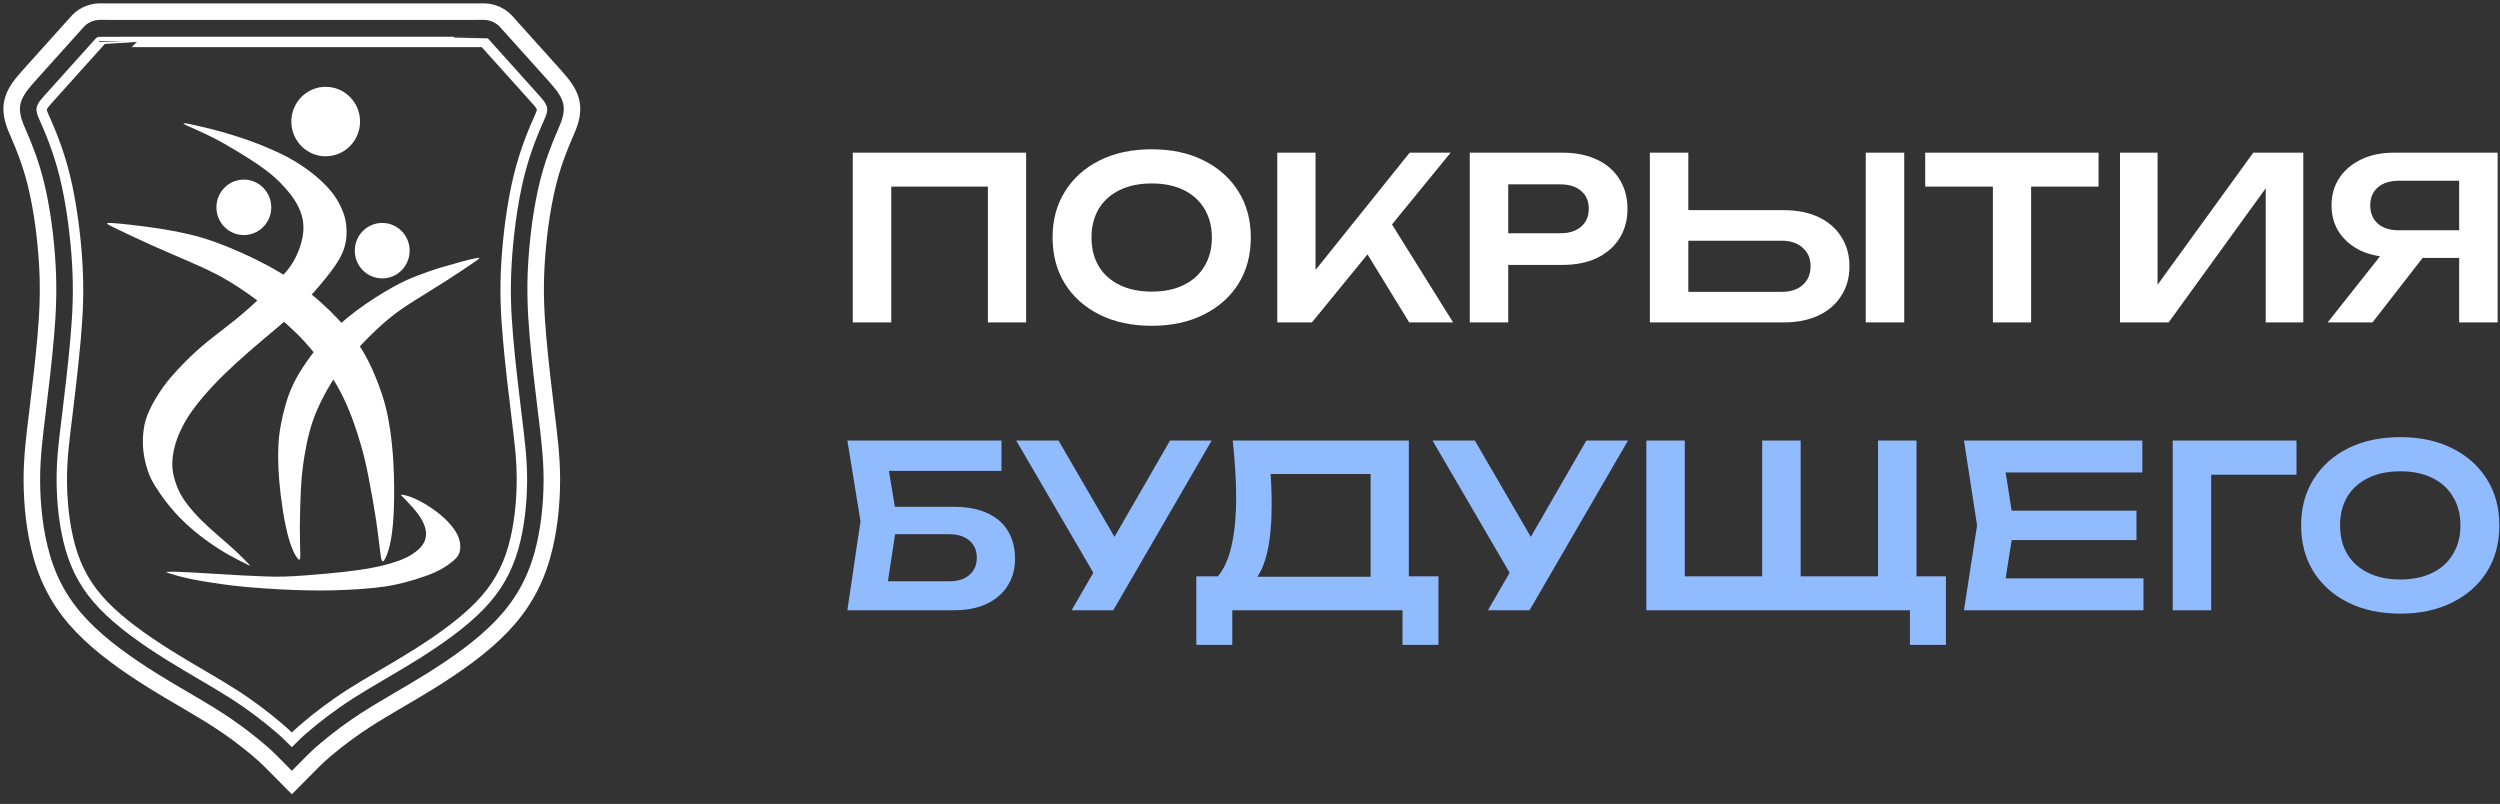
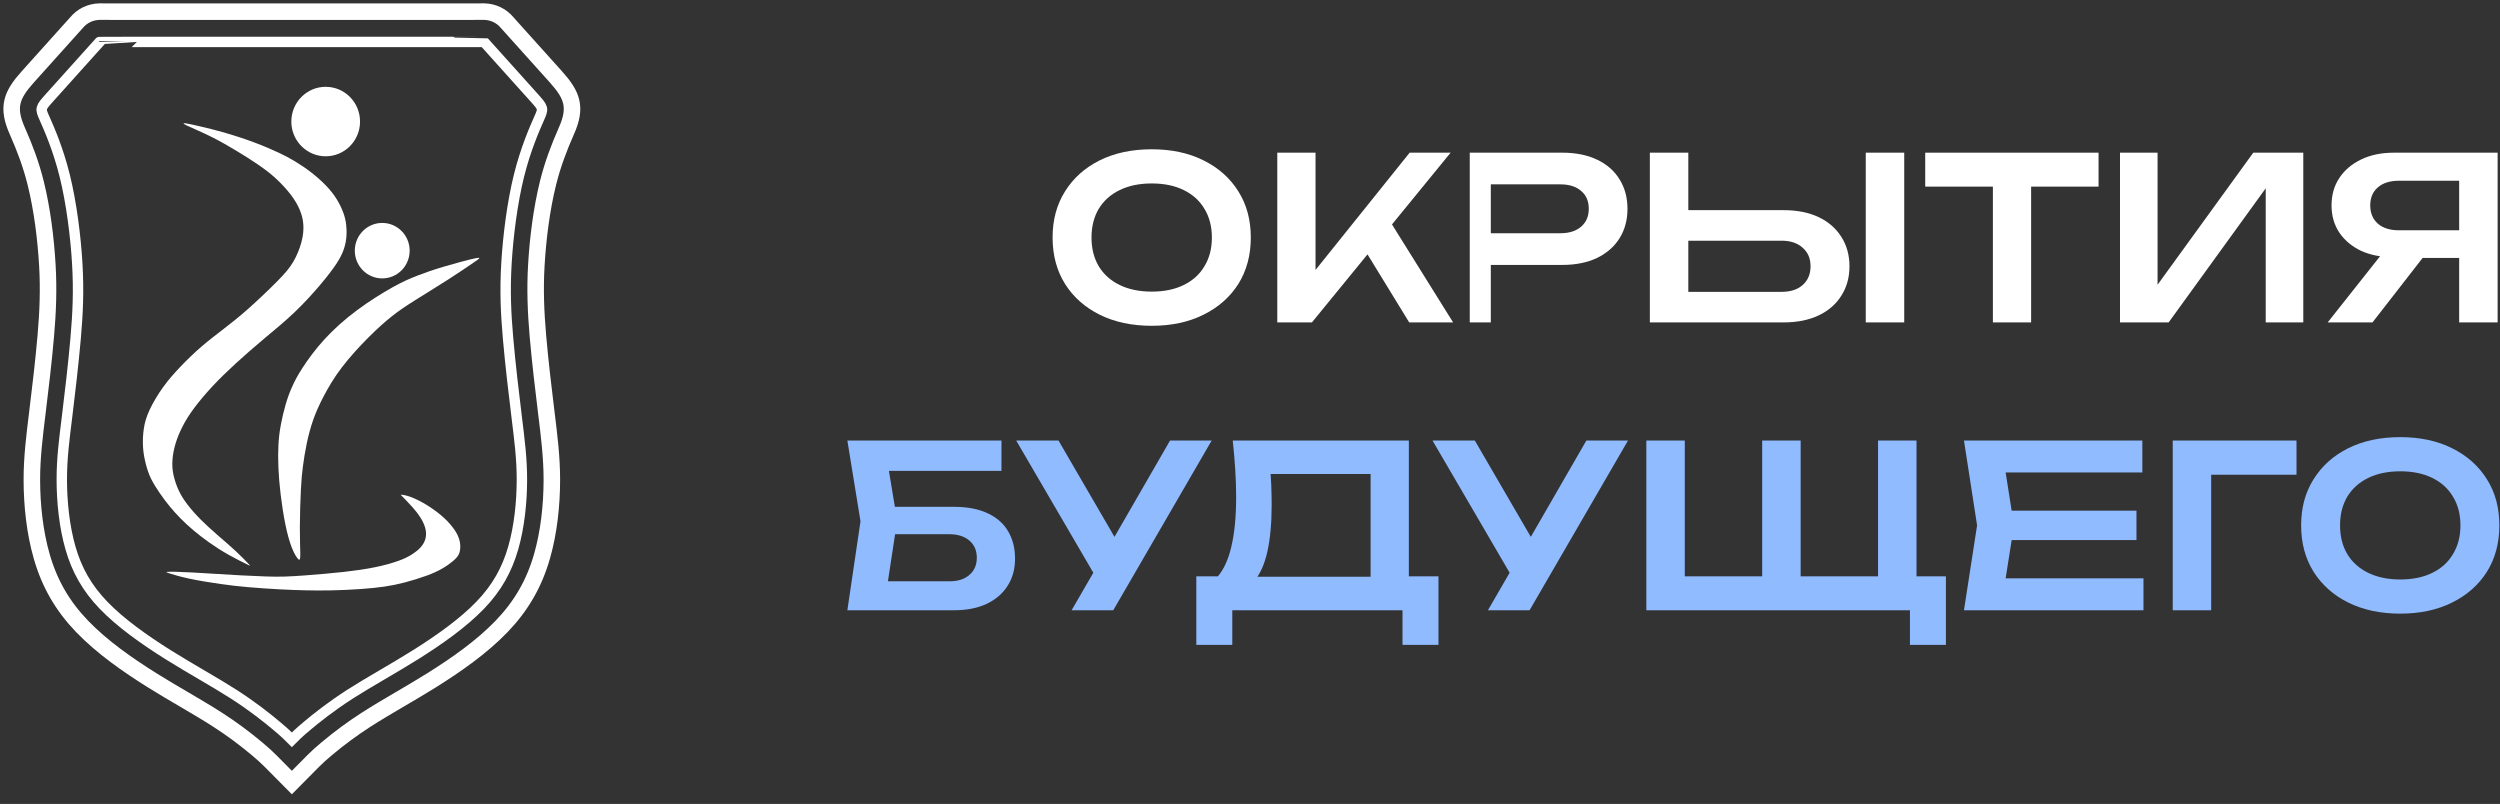
<svg xmlns="http://www.w3.org/2000/svg" width="227" height="73" viewBox="0 0 227 73" fill="none">
  <rect x="0" y="0" width="227" height="73" fill="#333333" stroke="none" />
  <path d="M29.573 14.191C31.296 14.191 32.692 12.779 32.692 11.037C32.692 9.295 31.296 7.883 29.573 7.883C27.85 7.883 26.453 9.295 26.453 11.037C26.453 12.779 27.85 14.191 29.573 14.191Z" fill="white" />
  <path d="M34.706 25.279C36.082 25.279 37.197 24.151 37.197 22.76C37.197 21.37 36.082 20.242 34.706 20.242C33.331 20.242 32.216 21.37 32.216 22.76C32.216 24.151 33.331 25.279 34.706 25.279Z" fill="white" />
-   <path d="M22.141 21.344C23.516 21.344 24.631 20.216 24.631 18.826C24.631 17.435 23.516 16.308 22.141 16.308C20.765 16.308 19.65 17.435 19.65 18.826C19.65 20.216 20.765 21.344 22.141 21.344Z" fill="white" />
  <path fill-rule="evenodd" clip-rule="evenodd" d="M46.055 2.059C46.326 2.361 46.597 2.662 46.868 2.964C48.07 4.302 49.272 5.639 50.474 6.977C51.969 8.641 52.38 9.742 51.434 11.877C50.742 13.438 50.171 14.964 49.758 16.631C49.17 19.009 48.842 21.645 48.699 24.092C48.572 26.268 48.653 28.334 48.842 30.502C49.047 32.84 49.323 35.177 49.61 37.507C49.862 39.55 50.111 41.527 50.108 43.591C50.104 45.879 49.843 48.336 49.208 50.537C48.496 53.004 47.319 55.036 45.54 56.882C43.72 58.771 41.413 60.374 39.197 61.764C37.229 62.999 35.177 64.107 33.226 65.36C31.976 66.164 30.782 67.05 29.642 68.006C29.212 68.366 28.815 68.719 28.421 69.116L26.5 71.055L24.579 69.116C24.186 68.719 23.788 68.366 23.359 68.006C22.219 67.05 21.025 66.164 19.775 65.36C17.824 64.107 15.771 62.999 13.803 61.764C11.588 60.374 9.281 58.771 7.461 56.882C5.681 55.036 4.505 53.004 3.793 50.537C3.158 48.336 2.897 45.879 2.893 43.591C2.889 41.527 3.139 39.55 3.39 37.507C3.677 35.177 3.954 32.84 4.158 30.502C4.348 28.334 4.429 26.268 4.301 24.092C4.158 21.645 3.831 19.009 3.242 16.631C2.83 14.964 2.258 13.438 1.566 11.877C0.62 9.743 1.031 8.641 2.527 6.977C3.728 5.639 4.931 4.302 6.132 2.964C6.403 2.663 6.674 2.363 6.944 2.061C7.445 1.45 8.206 1.066 9.057 1.055C9.178 1.054 9.299 1.055 9.42 1.056C10.265 1.059 11.11 1.06 11.955 1.06C16.803 1.06 21.652 1.06 26.5 1.06C31.349 1.06 36.197 1.06 41.046 1.06C41.891 1.06 42.736 1.059 43.581 1.056C43.702 1.055 43.823 1.054 43.944 1.055C44.794 1.066 45.554 1.449 46.055 2.059Z" stroke="white" stroke-width="1.5" stroke-miterlimit="22.926" />
  <path fill-rule="evenodd" clip-rule="evenodd" d="M26.5 3.808C32.318 3.808 38.136 3.808 41.045 3.808C43.954 3.808 43.955 3.809 43.955 3.809C43.955 3.809 43.955 3.809 44.856 4.812C45.757 5.815 47.56 7.822 48.462 8.825C49.363 9.828 49.363 9.828 48.953 10.753C48.544 11.678 47.724 13.527 47.121 15.963C46.519 18.399 46.132 21.422 45.986 23.929C45.839 26.436 45.932 28.427 46.134 30.744C46.337 33.06 46.649 35.703 46.913 37.846C47.176 39.989 47.392 41.631 47.389 43.586C47.386 45.541 47.163 47.809 46.598 49.767C46.033 51.725 45.125 53.375 43.593 54.964C42.061 56.554 39.905 58.085 37.764 59.429C35.622 60.773 33.494 61.931 31.768 63.04C30.042 64.15 28.717 65.21 27.906 65.891C27.095 66.571 26.797 66.871 26.5 67.171C26.203 66.871 25.905 66.571 25.094 65.891C24.283 65.21 22.959 64.15 21.232 63.04C19.506 61.931 17.378 60.773 15.236 59.429C13.095 58.085 10.939 56.554 9.407 54.964C7.876 53.375 6.967 51.725 6.402 49.767C5.837 47.809 5.614 45.541 5.611 43.586C5.608 41.631 5.824 39.989 6.088 37.846C6.352 35.703 6.663 33.06 6.866 30.744C7.068 28.427 7.161 26.436 7.015 23.929C6.868 21.423 6.482 18.399 5.879 15.963C5.276 13.527 4.457 11.678 4.047 10.753C3.637 9.828 3.637 9.828 4.538 8.825C5.44 7.822 7.243 5.815 8.144 4.812C9.046 3.809 9.046 3.809 9.046 3.809C9.046 3.809 9.046 3.808 11.955 3.808C14.864 3.808 20.682 3.808 26.5 3.808Z" stroke="white" stroke-width="0.945" stroke-miterlimit="22.926" />
  <path fill-rule="evenodd" clip-rule="evenodd" d="M15.348 52.051C15.658 52.156 16.321 52.355 17.19 52.542C18.06 52.728 19.136 52.9 20.038 53.028C20.941 53.156 21.67 53.239 22.542 53.315C23.414 53.39 24.43 53.458 25.303 53.506C26.175 53.553 26.906 53.582 27.669 53.599C28.432 53.617 29.228 53.623 30.096 53.605C30.965 53.586 31.904 53.544 32.729 53.486C33.554 53.429 34.263 53.356 34.903 53.263C35.542 53.169 36.111 53.053 36.762 52.883C37.413 52.712 38.147 52.486 38.733 52.271C39.319 52.057 39.756 51.855 40.145 51.63C40.535 51.406 40.877 51.158 41.125 50.949C41.373 50.739 41.527 50.569 41.626 50.392C41.724 50.215 41.767 50.032 41.785 49.839C41.803 49.646 41.798 49.443 41.762 49.242C41.726 49.042 41.661 48.844 41.582 48.663C41.504 48.483 41.412 48.319 41.291 48.141C41.171 47.962 41.022 47.769 40.86 47.583C40.699 47.397 40.524 47.218 40.336 47.043C40.148 46.868 39.947 46.697 39.7 46.508C39.452 46.319 39.157 46.112 38.858 45.923C38.56 45.734 38.257 45.565 37.985 45.428C37.712 45.291 37.469 45.188 37.263 45.113C37.056 45.038 36.885 44.991 36.743 44.963C36.601 44.935 36.488 44.926 36.432 44.922C36.376 44.917 36.376 44.917 36.376 44.917C36.376 44.917 36.376 44.917 36.465 45.008C36.554 45.099 36.732 45.28 36.933 45.492C37.134 45.703 37.358 45.946 37.522 46.132C37.685 46.318 37.79 46.448 37.89 46.581C37.991 46.715 38.087 46.853 38.173 46.99C38.26 47.128 38.337 47.265 38.404 47.404C38.472 47.542 38.529 47.683 38.573 47.815C38.616 47.948 38.646 48.072 38.664 48.194C38.682 48.317 38.689 48.437 38.683 48.559C38.678 48.68 38.659 48.803 38.627 48.924C38.594 49.044 38.548 49.163 38.484 49.283C38.421 49.403 38.339 49.524 38.238 49.645C38.137 49.765 38.016 49.885 37.855 50.015C37.693 50.145 37.49 50.285 37.311 50.396C37.132 50.506 36.977 50.587 36.803 50.668C36.629 50.75 36.436 50.831 36.17 50.927C35.903 51.022 35.564 51.132 35.191 51.234C34.819 51.336 34.413 51.431 33.991 51.516C33.568 51.601 33.129 51.676 32.666 51.744C32.202 51.812 31.713 51.874 31.217 51.93C30.721 51.985 30.218 52.034 29.632 52.087C29.047 52.139 28.379 52.196 27.721 52.245C27.063 52.294 26.415 52.335 25.85 52.353C25.286 52.37 24.806 52.364 24.152 52.343C23.498 52.321 22.671 52.284 21.911 52.244C21.151 52.204 20.458 52.162 19.695 52.114C18.932 52.067 18.099 52.015 17.434 51.979C16.77 51.943 16.274 51.923 15.916 51.916C15.559 51.91 15.34 51.917 15.21 51.926C15.079 51.935 15.037 51.945 15.348 52.05L15.348 52.051Z" fill="white" />
-   <path fill-rule="evenodd" clip-rule="evenodd" d="M34.844 50.919C34.989 50.758 35.211 50.269 35.382 49.563C35.552 48.858 35.671 47.936 35.734 46.844C35.797 45.753 35.803 44.491 35.774 43.366C35.745 42.24 35.681 41.251 35.585 40.327C35.488 39.402 35.36 38.543 35.208 37.786C35.055 37.029 34.878 36.373 34.626 35.632C34.374 34.89 34.047 34.063 33.723 33.361C33.4 32.659 33.08 32.083 32.714 31.51C32.349 30.937 31.938 30.366 31.235 29.57C30.531 28.772 29.535 27.748 28.34 26.779C27.145 25.808 25.753 24.892 24.249 24.084C22.746 23.277 21.131 22.578 19.907 22.116C18.682 21.654 17.847 21.428 16.944 21.224C16.041 21.02 15.07 20.837 13.77 20.653C12.469 20.469 10.839 20.284 10.141 20.25C9.444 20.217 9.68 20.336 10.391 20.682C11.102 21.028 12.289 21.602 13.618 22.199C14.947 22.796 16.42 23.418 17.564 23.921C18.708 24.424 19.523 24.809 20.417 25.321C21.31 25.834 22.282 26.474 23.41 27.313C24.538 28.152 25.822 29.19 26.858 30.201C27.894 31.212 28.682 32.195 29.327 33.078C29.972 33.961 30.474 34.744 30.908 35.568C31.343 36.391 31.71 37.256 32.03 38.128C32.35 38.999 32.622 39.877 32.837 40.64C33.053 41.403 33.211 42.05 33.441 43.208C33.67 44.365 33.969 46.031 34.168 47.372C34.367 48.713 34.465 49.728 34.548 50.32C34.631 50.911 34.699 51.08 34.844 50.919H34.844Z" fill="white" />
  <path fill-rule="evenodd" clip-rule="evenodd" d="M27.101 50.788C26.967 50.677 26.733 50.314 26.516 49.773C26.298 49.232 26.096 48.513 25.919 47.652C25.741 46.791 25.59 45.788 25.482 44.889C25.374 43.99 25.31 43.195 25.279 42.448C25.248 41.701 25.25 41.002 25.283 40.382C25.317 39.761 25.381 39.218 25.495 38.599C25.609 37.979 25.773 37.281 25.949 36.684C26.125 36.087 26.312 35.591 26.536 35.092C26.76 34.592 27.02 34.089 27.488 33.371C27.954 32.653 28.628 31.72 29.466 30.806C30.303 29.892 31.305 28.997 32.407 28.176C33.509 27.354 34.712 26.606 35.633 26.093C36.554 25.579 37.192 25.301 37.886 25.031C38.581 24.761 39.332 24.5 40.346 24.199C41.359 23.898 42.635 23.556 43.186 23.446C43.737 23.337 43.563 23.46 43.037 23.82C42.512 24.18 41.635 24.777 40.646 25.41C39.658 26.044 38.559 26.714 37.707 27.25C36.856 27.787 36.252 28.19 35.6 28.704C34.949 29.218 34.25 29.843 33.45 30.645C32.651 31.447 31.75 32.425 31.044 33.353C30.337 34.28 29.824 35.157 29.414 35.936C29.003 36.716 28.695 37.398 28.445 38.105C28.196 38.812 28.004 39.544 27.851 40.276C27.698 41.007 27.584 41.738 27.501 42.37C27.419 43.003 27.368 43.537 27.32 44.485C27.273 45.433 27.228 46.795 27.226 47.885C27.224 48.976 27.264 49.795 27.267 50.276C27.27 50.756 27.235 50.898 27.101 50.788L27.101 50.788Z" fill="white" />
  <path fill-rule="evenodd" clip-rule="evenodd" d="M16.965 11.399C17.378 11.598 18.263 11.963 19.13 12.393C19.998 12.822 20.848 13.318 21.586 13.766C22.325 14.214 22.951 14.615 23.505 14.996C24.058 15.378 24.539 15.74 25.026 16.187C25.514 16.633 26.007 17.164 26.386 17.657C26.765 18.15 27.029 18.606 27.216 19.051C27.403 19.496 27.513 19.93 27.544 20.405C27.574 20.88 27.526 21.395 27.372 21.979C27.217 22.563 26.956 23.215 26.626 23.776C26.295 24.337 25.895 24.807 25.179 25.534C24.464 26.26 23.433 27.242 22.582 27.998C21.731 28.755 21.058 29.285 20.369 29.818C19.679 30.351 18.972 30.887 18.297 31.468C17.623 32.048 16.98 32.674 16.398 33.283C15.816 33.892 15.293 34.484 14.814 35.148C14.335 35.813 13.899 36.549 13.603 37.176C13.307 37.804 13.15 38.322 13.062 38.897C12.973 39.472 12.953 40.105 12.991 40.66C13.03 41.214 13.128 41.69 13.244 42.139C13.36 42.587 13.493 43.007 13.707 43.449C13.921 43.891 14.217 44.355 14.515 44.788C14.813 45.221 15.114 45.624 15.432 46.008C15.749 46.392 16.084 46.758 16.427 47.105C16.77 47.451 17.122 47.777 17.544 48.135C17.967 48.492 18.461 48.88 19.008 49.266C19.555 49.652 20.154 50.036 20.789 50.393C21.424 50.75 22.096 51.08 22.431 51.244C22.767 51.409 22.767 51.409 22.549 51.181C22.332 50.954 21.898 50.499 21.38 50.017C20.861 49.534 20.258 49.026 19.711 48.549C19.165 48.072 18.674 47.627 18.218 47.168C17.762 46.708 17.341 46.233 17.005 45.792C16.669 45.351 16.419 44.945 16.211 44.493C16.004 44.041 15.839 43.543 15.745 43.087C15.65 42.631 15.626 42.217 15.66 41.755C15.694 41.292 15.788 40.781 15.945 40.26C16.103 39.738 16.325 39.207 16.598 38.68C16.871 38.153 17.197 37.63 17.649 37.025C18.102 36.419 18.682 35.731 19.311 35.057C19.941 34.383 20.619 33.722 21.391 33.015C22.163 32.308 23.028 31.555 23.946 30.782C24.864 30.01 25.836 29.217 26.725 28.372C27.615 27.528 28.424 26.632 29.077 25.86C29.73 25.087 30.227 24.438 30.57 23.911C30.913 23.384 31.1 22.98 31.227 22.601C31.355 22.222 31.422 21.869 31.452 21.5C31.482 21.131 31.473 20.747 31.43 20.385C31.386 20.022 31.307 19.681 31.167 19.299C31.026 18.916 30.823 18.492 30.569 18.082C30.314 17.672 30.007 17.276 29.609 16.861C29.211 16.447 28.723 16.014 28.227 15.632C27.732 15.25 27.228 14.918 26.773 14.643C26.317 14.368 25.91 14.149 25.311 13.868C24.713 13.588 23.924 13.246 23.052 12.92C22.179 12.594 21.223 12.283 20.381 12.04C19.538 11.798 18.809 11.624 18.209 11.484C17.609 11.344 17.14 11.238 16.875 11.201C16.611 11.165 16.552 11.2 16.965 11.399V11.399Z" fill="white" />
-   <path d="M93.173 13.863V29.274H89.7V15.363L91.282 16.945H79.345L80.927 15.363V29.274H77.434V13.863H93.173Z" fill="white" />
  <path d="M104.574 29.582C102.78 29.582 101.204 29.246 99.849 28.575C98.506 27.904 97.458 26.972 96.705 25.781C95.952 24.575 95.575 23.171 95.575 21.568C95.575 19.966 95.952 18.568 96.705 17.377C97.458 16.171 98.506 15.233 99.849 14.562C101.204 13.89 102.78 13.555 104.574 13.555C106.368 13.555 107.937 13.89 109.279 14.562C110.635 15.233 111.69 16.171 112.443 17.377C113.196 18.568 113.573 19.966 113.573 21.568C113.573 23.171 113.196 24.575 112.443 25.781C111.69 26.972 110.635 27.904 109.279 28.575C107.937 29.246 106.368 29.582 104.574 29.582ZM104.574 26.479C105.697 26.479 106.663 26.281 107.471 25.883C108.293 25.486 108.923 24.918 109.361 24.178C109.813 23.438 110.039 22.568 110.039 21.568C110.039 20.568 109.813 19.698 109.361 18.959C108.923 18.219 108.293 17.651 107.471 17.253C106.663 16.856 105.697 16.657 104.574 16.657C103.465 16.657 102.499 16.856 101.677 17.253C100.855 17.651 100.218 18.219 99.766 18.959C99.328 19.698 99.109 20.568 99.109 21.568C99.109 22.568 99.328 23.438 99.766 24.178C100.218 24.918 100.855 25.486 101.677 25.883C102.499 26.281 103.465 26.479 104.574 26.479Z" fill="white" />
  <path d="M115.978 29.274V13.863H119.45V26.438L118.464 25.74L127.997 13.863H131.716L119.122 29.274H115.978ZM123.334 21.733L125.84 19.493L131.942 29.274H127.956L123.334 21.733Z" fill="white" />
-   <path d="M141.857 13.863C143.076 13.863 144.131 14.075 145.021 14.5C145.912 14.925 146.59 15.52 147.056 16.288C147.535 17.055 147.775 17.945 147.775 18.959C147.775 19.973 147.535 20.863 147.056 21.63C146.59 22.383 145.912 22.979 145.021 23.418C144.131 23.842 143.076 24.055 141.857 24.055H135.057V21.178H141.673C142.481 21.178 143.111 20.979 143.563 20.582C144.028 20.185 144.261 19.644 144.261 18.959C144.261 18.26 144.028 17.719 143.563 17.335C143.111 16.938 142.481 16.74 141.673 16.74H135.365L136.947 15.075V29.274H133.454V13.863H141.857Z" fill="white" />
+   <path d="M141.857 13.863C143.076 13.863 144.131 14.075 145.021 14.5C145.912 14.925 146.59 15.52 147.056 16.288C147.535 17.055 147.775 17.945 147.775 18.959C147.775 19.973 147.535 20.863 147.056 21.63C146.59 22.383 145.912 22.979 145.021 23.418C144.131 23.842 143.076 24.055 141.857 24.055H135.057V21.178H141.673C142.481 21.178 143.111 20.979 143.563 20.582C144.028 20.185 144.261 19.644 144.261 18.959C144.261 18.26 144.028 17.719 143.563 17.335C143.111 16.938 142.481 16.74 141.673 16.74H135.365V29.274H133.454V13.863H141.857Z" fill="white" />
  <path d="M149.807 29.274V13.863H153.299V28.061L151.717 26.5H161.768C162.576 26.5 163.213 26.294 163.679 25.883C164.158 25.459 164.398 24.89 164.398 24.178C164.398 23.466 164.158 22.904 163.679 22.493C163.213 22.068 162.576 21.856 161.768 21.856H151.409V19.082H161.953C163.186 19.082 164.247 19.294 165.138 19.719C166.028 20.144 166.713 20.74 167.192 21.507C167.685 22.274 167.932 23.164 167.932 24.178C167.932 25.192 167.685 26.082 167.192 26.849C166.713 27.616 166.028 28.212 165.138 28.637C164.247 29.061 163.186 29.274 161.953 29.274H149.807ZM169.411 13.863H172.904V29.274H169.411V13.863Z" fill="white" />
  <path d="M180.954 15.425H184.426V29.274H180.954V15.425ZM174.81 13.863H190.549V16.945H174.81V13.863Z" fill="white" />
  <path d="M192.496 29.274V13.863H195.907V27.507L194.859 27.301L204.598 13.863H209.138V29.274H205.728V15.445L206.775 15.651L196.913 29.274H192.496Z" fill="white" />
  <path d="M224.381 20.911V23.418H217.395L217.374 23.356C216.237 23.356 215.244 23.164 214.395 22.781C213.56 22.383 212.902 21.835 212.423 21.137C211.943 20.424 211.704 19.596 211.704 18.651C211.704 17.692 211.943 16.856 212.423 16.144C212.902 15.431 213.56 14.877 214.395 14.479C215.244 14.068 216.237 13.863 217.374 13.863H226.785V29.274H223.292V14.829L224.854 16.411H217.826C217.018 16.411 216.381 16.61 215.916 17.007C215.45 17.404 215.217 17.952 215.217 18.651C215.217 19.349 215.45 19.904 215.916 20.315C216.381 20.712 217.018 20.911 217.826 20.911H224.381ZM221.031 22.061L215.422 29.274H211.354L217.066 22.061H221.031Z" fill="white" />
  <path d="M79.633 46.02H86.618C87.851 46.02 88.879 46.219 89.7 46.616C90.522 47 91.139 47.548 91.549 48.26C91.96 48.959 92.166 49.781 92.166 50.726C92.166 51.671 91.94 52.493 91.488 53.192C91.05 53.89 90.413 54.438 89.577 54.836C88.755 55.219 87.769 55.411 86.618 55.411H76.941L78.133 47.336L76.941 40H90.933V42.753H79.099L80.434 41.069L81.462 47.274L80.373 54.425L79.037 52.781H86.228C86.981 52.781 87.577 52.589 88.016 52.205C88.468 51.822 88.694 51.301 88.694 50.644C88.694 49.986 88.468 49.466 88.016 49.082C87.564 48.699 86.961 48.507 86.208 48.507H79.633V46.02Z" fill="#90BBFF" />
  <path d="M97.303 55.411L99.953 50.829H99.994L106.24 40H110.021L101.083 55.411H97.303ZM99.953 53.171L92.269 40H96.111L102.357 50.746L99.953 53.171Z" fill="#90BBFF" />
  <path d="M108.625 58.555V52.329H111.502L112.981 52.37H125.622L126.464 52.329H130.614V58.555H127.348V55.411H111.892V58.555H108.625ZM111.933 40H127.923V54.301H124.451V41.479L126.012 43.041H113.803L115.262 41.911C115.344 42.596 115.399 43.274 115.426 43.945C115.453 44.616 115.467 45.246 115.467 45.836C115.467 47.507 115.337 48.925 115.077 50.089C114.816 51.24 114.426 52.116 113.906 52.719C113.385 53.308 112.741 53.603 111.974 53.603L110.536 52.39C111.111 51.733 111.536 50.808 111.81 49.616C112.098 48.411 112.241 46.911 112.241 45.116C112.241 44.322 112.214 43.493 112.159 42.63C112.104 41.767 112.029 40.89 111.933 40Z" fill="#90BBFF" />
  <path d="M135.105 55.411L137.755 50.829H137.797L144.042 40H147.823L138.885 55.411H135.105ZM137.755 53.171L130.071 40H133.913L140.159 50.746L137.755 53.171Z" fill="#90BBFF" />
  <path d="M174.018 40V53.623L172.58 52.329H176.689V58.555H173.423V54.507L175.005 55.411H149.487V40H152.979V53.623L151.541 52.329H161.444L160.006 53.623V40H163.499V53.623L162.061 52.329H171.964L170.526 53.623V40H174.018Z" fill="#90BBFF" />
  <path d="M193.991 46.37V49.041H180.526V46.37H193.991ZM182.868 47.705L181.841 54.24L180.321 52.514H194.628V55.411H178.328L179.519 47.705L178.328 40H194.525V42.897H180.321L181.841 41.171L182.868 47.705Z" fill="#90BBFF" />
  <path d="M208.522 40V43.103H199.194L200.776 41.52V55.411H197.284V40H208.522Z" fill="#90BBFF" />
  <path d="M217.942 55.719C216.148 55.719 214.573 55.383 213.217 54.712C211.874 54.041 210.827 53.109 210.073 51.918C209.32 50.712 208.943 49.308 208.943 47.705C208.943 46.103 209.32 44.705 210.073 43.514C210.827 42.308 211.874 41.37 213.217 40.699C214.573 40.027 216.148 39.692 217.942 39.692C219.737 39.692 221.305 40.027 222.647 40.699C224.003 41.37 225.058 42.308 225.811 43.514C226.565 44.705 226.941 46.103 226.941 47.705C226.941 49.308 226.565 50.712 225.811 51.918C225.058 53.109 224.003 54.041 222.647 54.712C221.305 55.383 219.737 55.719 217.942 55.719ZM217.942 52.616C219.065 52.616 220.031 52.418 220.839 52.02C221.661 51.623 222.291 51.055 222.729 50.315C223.182 49.575 223.408 48.705 223.408 47.705C223.408 46.705 223.182 45.836 222.729 45.096C222.291 44.356 221.661 43.788 220.839 43.39C220.031 42.993 219.065 42.794 217.942 42.794C216.833 42.794 215.867 42.993 215.045 43.39C214.223 43.788 213.587 44.356 213.135 45.096C212.696 45.836 212.477 46.705 212.477 47.705C212.477 48.705 212.696 49.575 213.135 50.315C213.587 51.055 214.223 51.623 215.045 52.02C215.867 52.418 216.833 52.616 217.942 52.616Z" fill="#90BBFF" />
</svg>